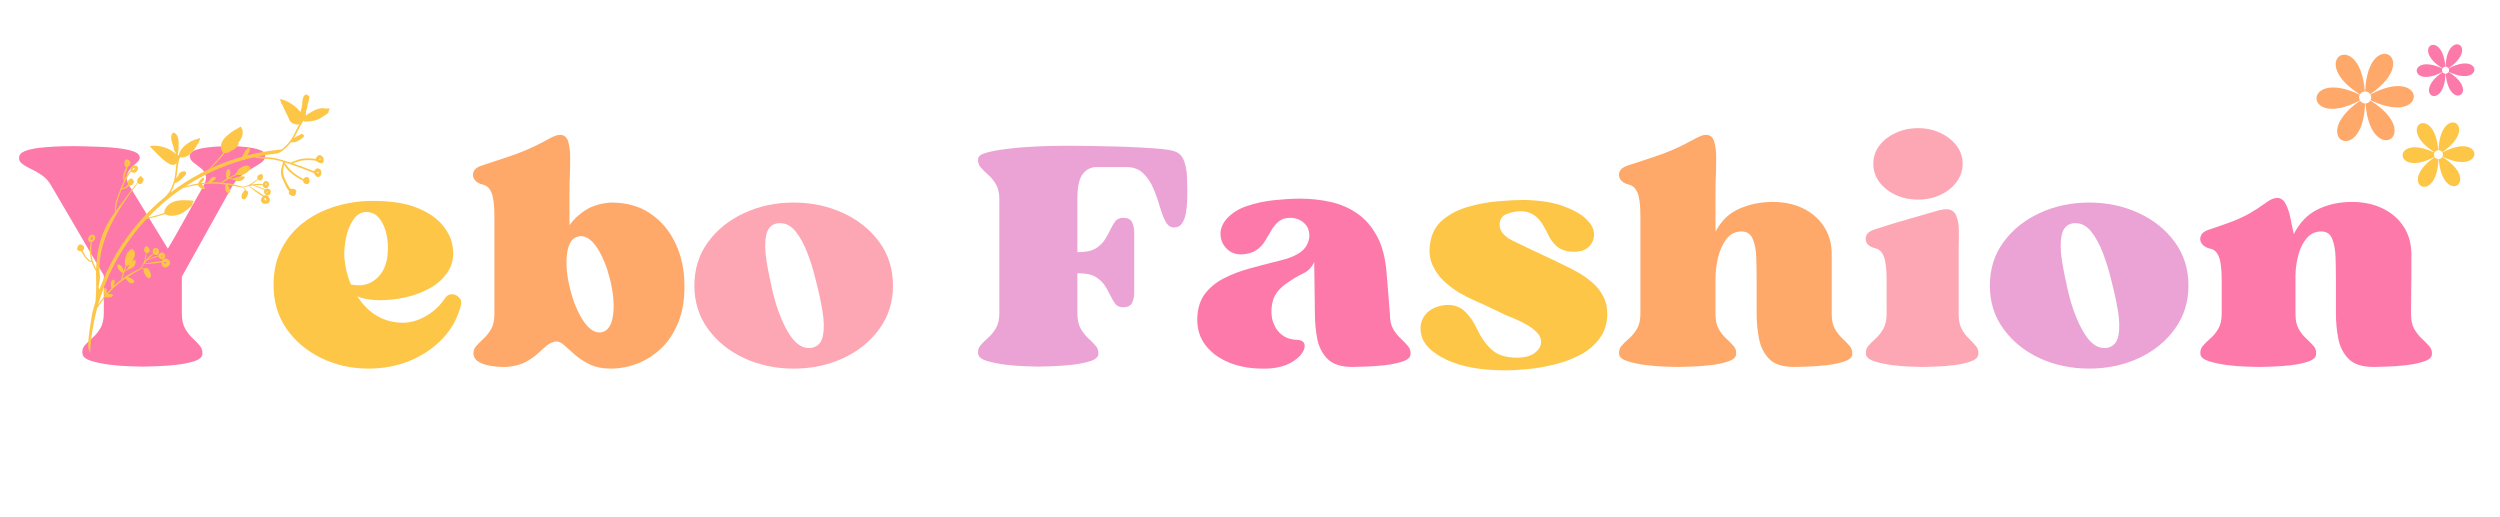
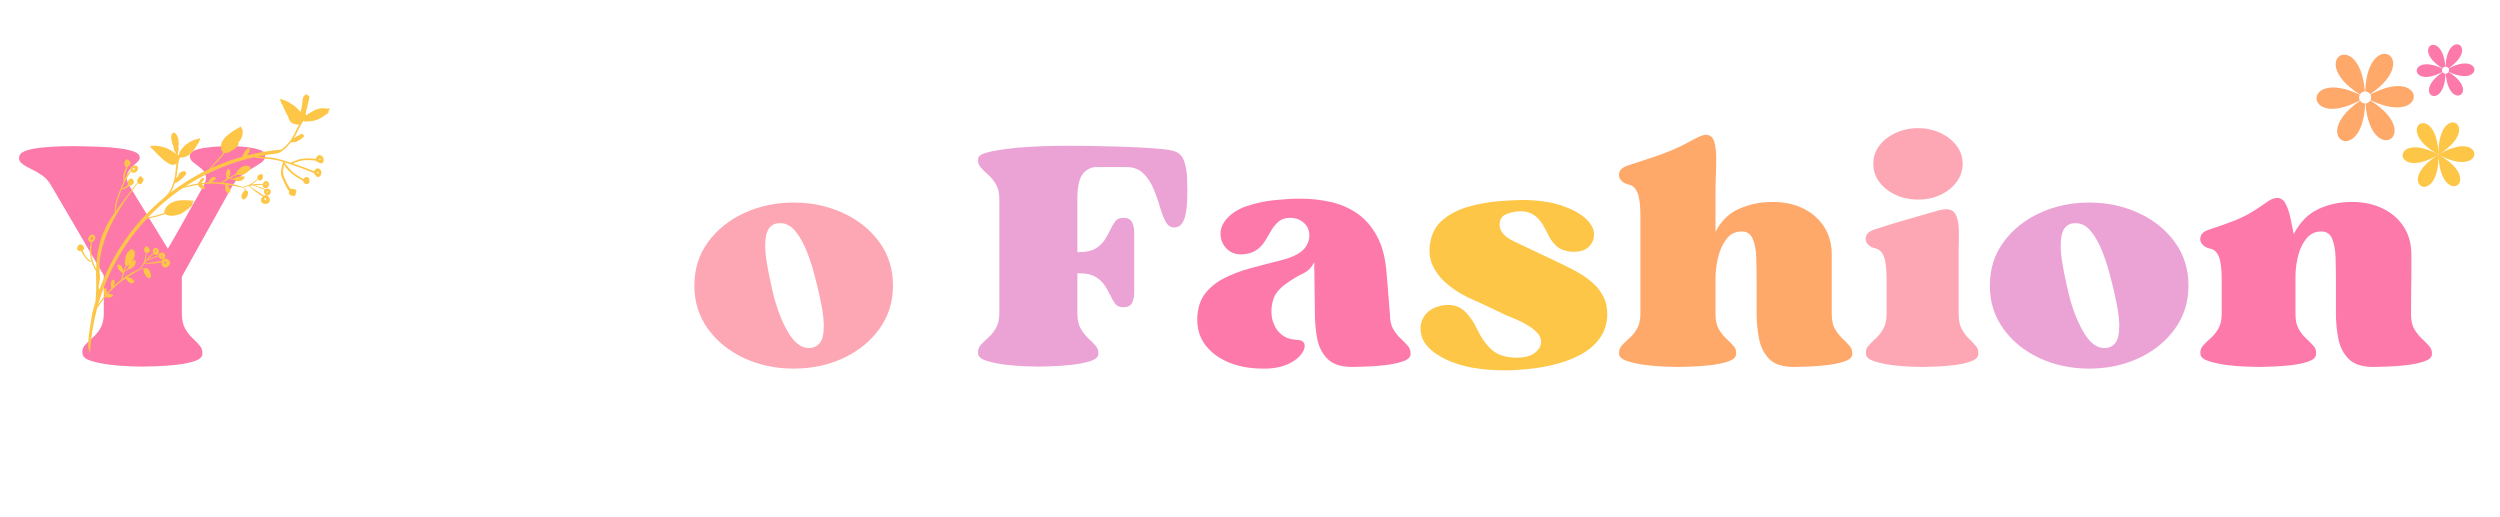
<svg xmlns="http://www.w3.org/2000/svg" version="1.0" preserveAspectRatio="xMidYMid meet" height="124" viewBox="0 0 450 93" zoomAndPan="magnify" width="600">
  <defs>
    <g />
    <clipPath id="ead23f35b3">
      <path clip-rule="nonzero" d="M 13.797 16.941 L 59.426 16.941 L 59.426 63.441 L 13.797 63.441 Z M 13.797 16.941" />
    </clipPath>
  </defs>
  <rect fill-opacity="1" height="111.6" y="-9.3" fill="#ffffff" width="540" x="-45" />
  <rect fill-opacity="1" height="111.6" y="-9.3" fill="#ffffff" width="540" x="-45" />
  <g fill-opacity="1" fill="#fc79aa">
    <g transform="translate(2.84, 65.818)">
      <g>
        <path d="M 39.094 -39.516 C 39.695 -39.516 40.457 -39.461 41.375 -39.359 C 42.289 -39.266 43.113 -39.098 43.844 -38.859 C 44.582 -38.617 44.93 -38.258 44.891 -37.781 C 44.891 -37.301 44.672 -36.898 44.234 -36.578 C 43.797 -36.266 43.258 -35.926 42.625 -35.562 C 41.988 -35.207 41.332 -34.77 40.656 -34.25 C 39.977 -33.738 39.398 -33.062 38.922 -32.219 L 29.891 -16.016 C 29.891 -14.504 29.891 -13.148 29.891 -11.953 C 29.891 -10.754 29.891 -9.922 29.891 -9.453 C 29.891 -8.297 30.086 -7.367 30.484 -6.672 C 30.891 -5.973 31.336 -5.395 31.828 -4.938 C 32.328 -4.477 32.754 -4.035 33.109 -3.609 C 33.473 -3.191 33.633 -2.688 33.594 -2.094 C 33.551 -1.531 33.062 -1.098 32.125 -0.797 C 31.195 -0.504 30.094 -0.285 28.812 -0.141 C 27.539 -0.004 26.336 0.078 25.203 0.109 C 24.066 0.148 23.281 0.172 22.844 0.172 C 22.395 0.172 21.613 0.148 20.5 0.109 C 19.383 0.078 18.188 -0.016 16.906 -0.172 C 15.633 -0.336 14.52 -0.566 13.562 -0.859 C 12.613 -1.16 12.098 -1.57 12.016 -2.094 C 11.898 -2.688 12.031 -3.203 12.406 -3.641 C 12.781 -4.078 13.238 -4.523 13.781 -4.984 C 14.32 -5.441 14.801 -6.02 15.219 -6.719 C 15.633 -7.414 15.844 -8.328 15.844 -9.453 L 15.844 -16.266 C 14.926 -17.816 13.945 -19.477 12.906 -21.25 C 11.875 -23.02 10.898 -24.691 9.984 -26.266 C 9.066 -27.848 8.281 -29.188 7.625 -30.281 C 6.969 -31.375 6.578 -32.039 6.453 -32.281 C 5.973 -33.156 5.375 -33.832 4.656 -34.312 C 3.945 -34.789 3.25 -35.188 2.562 -35.5 C 1.883 -35.82 1.359 -36.148 0.984 -36.484 C 0.609 -36.828 0.5 -37.258 0.656 -37.781 C 0.812 -38.219 1.305 -38.555 2.141 -38.797 C 2.984 -39.035 3.973 -39.203 5.109 -39.297 C 6.242 -39.398 7.305 -39.461 8.297 -39.484 C 9.297 -39.504 10.02 -39.516 10.469 -39.516 C 10.82 -39.516 11.426 -39.504 12.281 -39.484 C 13.145 -39.461 14.113 -39.43 15.188 -39.391 C 16.258 -39.359 17.301 -39.281 18.312 -39.156 C 19.332 -39.039 20.211 -38.867 20.953 -38.641 C 21.691 -38.422 22.117 -38.133 22.234 -37.781 C 22.398 -37.426 22.32 -37.086 22 -36.766 C 21.676 -36.441 21.305 -36.094 20.891 -35.719 C 20.473 -35.344 20.18 -34.883 20.016 -34.344 C 19.859 -33.801 20.02 -33.113 20.5 -32.281 L 27.375 -21.047 C 28.176 -22.398 29.016 -23.863 29.891 -25.438 C 30.766 -27.008 31.562 -28.43 32.281 -29.703 C 33 -30.984 33.477 -31.82 33.719 -32.219 C 34.195 -33.094 34.344 -33.801 34.156 -34.344 C 33.977 -34.883 33.648 -35.32 33.172 -35.656 C 32.703 -36 32.266 -36.336 31.859 -36.672 C 31.461 -37.016 31.285 -37.406 31.328 -37.844 C 31.398 -38.281 31.754 -38.609 32.391 -38.828 C 33.035 -39.047 33.797 -39.203 34.672 -39.297 C 35.547 -39.398 36.391 -39.461 37.203 -39.484 C 38.023 -39.504 38.656 -39.516 39.094 -39.516 Z M 39.094 -39.516" />
      </g>
    </g>
  </g>
  <g fill-opacity="1" fill="#fdc647">
    <g transform="translate(48.344, 65.818)">
      <g>
-         <path d="M 17.453 -27.672 C 16.535 -27.598 15.773 -27.094 15.172 -26.156 C 14.578 -25.219 14.16 -24.141 13.922 -22.922 C 13.691 -21.711 13.594 -20.629 13.625 -19.672 C 13.75 -17.879 14.148 -16.188 14.828 -14.594 C 15.066 -14.551 15.305 -14.52 15.547 -14.5 C 15.785 -14.477 16.023 -14.469 16.266 -14.469 C 17.734 -14.469 18.984 -15.07 20.016 -16.281 C 21.055 -17.5 21.539 -19.266 21.469 -21.578 C 21.469 -22.379 21.336 -23.254 21.078 -24.203 C 20.816 -25.16 20.395 -25.977 19.812 -26.656 C 19.238 -27.332 18.453 -27.672 17.453 -27.672 Z M 31.75 -12.141 C 32.062 -12.617 32.477 -12.859 33 -12.859 C 33.477 -12.859 33.906 -12.664 34.281 -12.281 C 34.664 -11.906 34.773 -11.422 34.609 -10.828 C 34.016 -8.516 32.898 -6.508 31.266 -4.812 C 29.629 -3.113 27.664 -1.797 25.375 -0.859 C 23.082 0.066 20.625 0.531 18 0.531 C 14.926 0.531 12.082 -0.102 9.469 -1.375 C 6.863 -2.645 4.781 -4.406 3.219 -6.656 C 1.664 -8.914 0.891 -11.539 0.891 -14.531 C 0.891 -17.039 1.391 -19.238 2.391 -21.125 C 3.391 -23.02 4.723 -24.594 6.391 -25.844 C 8.066 -27.102 9.969 -28.051 12.094 -28.688 C 14.227 -29.332 16.438 -29.656 18.719 -29.656 C 22.062 -29.656 24.75 -29.234 26.781 -28.391 C 28.812 -27.555 30.332 -26.508 31.344 -25.25 C 32.363 -24 32.957 -22.754 33.125 -21.516 C 33.395 -19.805 33.148 -18.332 32.391 -17.094 C 31.641 -15.863 30.578 -14.848 29.203 -14.047 C 27.828 -13.254 26.332 -12.676 24.719 -12.312 C 23.102 -11.957 21.578 -11.781 20.141 -11.781 C 18.391 -11.781 17 -12.02 15.969 -12.5 C 16.957 -10.938 18.148 -9.75 19.547 -8.938 C 20.941 -8.125 22.555 -7.719 24.391 -7.719 C 25.785 -7.789 27.148 -8.223 28.484 -9.016 C 29.816 -9.816 30.906 -10.859 31.75 -12.141 Z M 31.75 -12.141" />
-       </g>
+         </g>
    </g>
  </g>
  <g fill-opacity="1" fill="#fea86a">
    <g transform="translate(83.913, 65.818)">
      <g>
-         <path d="M 24.453 -6.031 C 25.566 -6.312 26.234 -7.367 26.453 -9.203 C 26.672 -11.035 26.484 -13.148 25.891 -15.547 C 25.328 -17.773 24.578 -19.625 23.641 -21.094 C 22.703 -22.57 21.695 -23.312 20.625 -23.312 C 20.426 -23.312 20.266 -23.289 20.141 -23.25 C 19.023 -22.977 18.359 -21.914 18.141 -20.062 C 17.922 -18.207 18.113 -16.102 18.719 -13.75 C 19.27 -11.562 20.023 -9.719 20.984 -8.219 C 21.941 -6.727 22.938 -5.984 23.969 -5.984 C 24.164 -5.984 24.328 -6 24.453 -6.031 Z M 39.281 -14.766 C 39.352 -12.172 39.008 -9.906 38.25 -7.969 C 37.5 -6.039 36.473 -4.445 35.172 -3.188 C 33.879 -1.938 32.438 -1.004 30.844 -0.391 C 29.25 0.223 27.656 0.531 26.062 0.531 C 24.594 0.531 23.336 0.285 22.297 -0.203 C 21.266 -0.703 20.379 -1.27 19.641 -1.906 C 18.898 -2.551 18.258 -3.117 17.719 -3.609 C 17.188 -4.109 16.703 -4.359 16.266 -4.359 C 15.66 -4.316 15.098 -4.086 14.578 -3.672 C 14.066 -3.254 13.508 -2.766 12.906 -2.203 C 12.312 -1.648 11.594 -1.145 10.75 -0.688 C 9.914 -0.227 8.906 0.055 7.719 0.172 C 7.551 0.211 7.367 0.234 7.172 0.234 C 6.973 0.234 6.773 0.234 6.578 0.234 C 5.898 0.234 5.16 0.164 4.359 0.031 C 3.566 -0.102 2.879 -0.332 2.297 -0.656 C 1.723 -0.977 1.395 -1.438 1.312 -2.031 C 1.27 -2.625 1.438 -3.129 1.812 -3.547 C 2.195 -3.973 2.641 -4.414 3.141 -4.875 C 3.641 -5.332 4.086 -5.898 4.484 -6.578 C 4.879 -7.254 5.078 -8.172 5.078 -9.328 C 5.078 -9.805 5.078 -10.703 5.078 -12.016 C 5.078 -13.328 5.078 -14.82 5.078 -16.5 C 5.078 -18.176 5.078 -19.812 5.078 -21.406 C 5.078 -23 5.078 -24.312 5.078 -25.344 C 5.078 -26.383 5.078 -26.906 5.078 -26.906 C 5.078 -28.895 4.906 -30.297 4.562 -31.109 C 4.227 -31.93 3.723 -32.422 3.047 -32.578 C 2.328 -32.734 1.805 -33.039 1.484 -33.5 C 1.172 -33.957 1.125 -34.438 1.344 -34.938 C 1.562 -35.438 2.07 -35.805 2.875 -36.047 C 4.539 -36.609 5.992 -37.086 7.234 -37.484 C 8.473 -37.879 9.695 -38.336 10.906 -38.859 C 12.125 -39.379 13.488 -40.055 15 -40.891 C 15.801 -41.328 16.422 -41.547 16.859 -41.547 C 17.617 -41.547 18.117 -41.145 18.359 -40.344 C 18.598 -39.551 18.719 -38.578 18.719 -37.422 C 18.719 -36.266 18.695 -35.129 18.656 -34.016 C 18.613 -33.617 18.594 -32.602 18.594 -30.969 C 18.594 -29.332 18.594 -27.438 18.594 -25.281 C 19.312 -26.32 20.273 -27.227 21.484 -28 C 22.703 -28.781 24.227 -29.234 26.062 -29.359 C 28.895 -29.359 31.273 -28.688 33.203 -27.344 C 35.141 -26.008 36.625 -24.242 37.656 -22.047 C 38.695 -19.859 39.238 -17.43 39.281 -14.766 Z M 39.281 -14.766" />
-       </g>
+         </g>
    </g>
  </g>
  <g fill-opacity="1" fill="#fda7b4">
    <g transform="translate(124.096, 65.818)">
      <g>
        <path d="M 22.125 -3.234 C 23.156 -3.473 23.789 -4.195 24.031 -5.406 C 24.27 -6.625 24.238 -8.117 23.938 -9.891 C 23.645 -11.66 23.238 -13.523 22.719 -15.484 C 22.32 -17.16 21.82 -18.773 21.219 -20.328 C 20.625 -21.879 19.926 -23.148 19.125 -24.141 C 18.332 -25.141 17.414 -25.641 16.375 -25.641 C 16.258 -25.641 16.141 -25.641 16.016 -25.641 C 15.898 -25.641 15.781 -25.625 15.656 -25.594 C 14.664 -25.352 14.051 -24.633 13.812 -23.438 C 13.57 -22.238 13.586 -20.75 13.859 -18.969 C 14.141 -17.195 14.52 -15.297 15 -13.266 C 15.676 -10.441 16.582 -8.051 17.719 -6.094 C 18.852 -4.145 20.102 -3.172 21.469 -3.172 C 21.738 -3.172 21.957 -3.191 22.125 -3.234 Z M 18.766 -29.359 C 21.992 -29.359 24.961 -28.727 27.672 -27.469 C 30.391 -26.219 32.562 -24.473 34.188 -22.234 C 35.82 -20.004 36.641 -17.395 36.641 -14.406 C 36.641 -11.457 35.82 -8.859 34.188 -6.609 C 32.562 -4.359 30.391 -2.602 27.672 -1.344 C 24.961 -0.094 21.992 0.531 18.766 0.531 C 15.535 0.531 12.566 -0.094 9.859 -1.344 C 7.148 -2.602 4.977 -4.359 3.344 -6.609 C 1.707 -8.859 0.891 -11.457 0.891 -14.406 C 0.891 -17.395 1.707 -20.004 3.344 -22.234 C 4.977 -24.473 7.148 -26.219 9.859 -27.469 C 12.566 -28.727 15.535 -29.359 18.766 -29.359 Z M 18.766 -29.359" />
      </g>
    </g>
  </g>
  <g fill-opacity="1" fill="#fc79aa">
    <g transform="translate(161.642, 65.818)">
      <g />
    </g>
  </g>
  <g fill-opacity="1" fill="#eba3d5">
    <g transform="translate(174.864, 65.818)">
      <g>
        <path d="M 5.016 -29.953 C 5.016 -31.066 4.805 -31.973 4.391 -32.672 C 3.973 -33.367 3.492 -33.945 2.953 -34.406 C 2.422 -34.863 1.973 -35.312 1.609 -35.75 C 1.254 -36.188 1.117 -36.703 1.203 -37.297 C 1.273 -37.742 1.781 -38.094 2.719 -38.344 C 3.656 -38.602 4.832 -38.82 6.25 -39 C 7.664 -39.188 9.086 -39.316 10.516 -39.391 C 11.953 -39.473 13.227 -39.523 14.344 -39.547 C 15.457 -39.566 16.195 -39.578 16.562 -39.578 C 16.602 -39.578 17.062 -39.578 17.938 -39.578 C 18.812 -39.578 19.938 -39.566 21.312 -39.547 C 22.688 -39.523 24.18 -39.492 25.797 -39.453 C 27.41 -39.41 28.973 -39.348 30.484 -39.266 C 32.004 -39.191 33.332 -39.094 34.469 -38.969 C 35.602 -38.852 36.367 -38.695 36.766 -38.5 C 37.484 -38.219 37.988 -37.648 38.281 -36.797 C 38.582 -35.941 38.754 -35.023 38.797 -34.047 C 38.836 -33.066 38.859 -32.258 38.859 -31.625 C 38.859 -31.145 38.848 -30.535 38.828 -29.797 C 38.805 -29.055 38.734 -28.305 38.609 -27.547 C 38.492 -26.797 38.266 -26.16 37.922 -25.641 C 37.586 -25.129 37.102 -24.875 36.469 -24.875 C 35.832 -24.875 35.32 -25.227 34.938 -25.938 C 34.562 -26.656 34.211 -27.562 33.891 -28.656 C 33.578 -29.758 33.191 -30.848 32.734 -31.922 C 32.273 -32.992 31.664 -33.898 30.906 -34.641 C 30.145 -35.379 29.129 -35.75 27.859 -35.75 L 22.234 -35.75 C 21.242 -35.625 20.469 -35.145 19.906 -34.312 C 19.344 -33.477 19.062 -32.023 19.062 -29.953 L 19.062 -20.438 L 19.375 -20.438 C 20.602 -20.438 21.578 -20.645 22.297 -21.062 C 23.016 -21.488 23.57 -22.008 23.969 -22.625 C 24.363 -23.238 24.703 -23.844 24.984 -24.438 C 25.266 -25.039 25.562 -25.551 25.875 -25.969 C 26.195 -26.395 26.676 -26.609 27.312 -26.609 C 28.113 -26.609 28.645 -26.348 28.906 -25.828 C 29.164 -25.305 29.297 -24.688 29.297 -23.969 C 29.297 -23.25 29.297 -22.57 29.297 -21.938 L 29.297 -15.188 C 29.297 -14.582 29.297 -13.91 29.297 -13.172 C 29.297 -12.441 29.164 -11.816 28.906 -11.297 C 28.645 -10.773 28.113 -10.516 27.312 -10.516 C 26.676 -10.516 26.195 -10.723 25.875 -11.141 C 25.562 -11.566 25.266 -12.078 24.984 -12.672 C 24.703 -13.273 24.363 -13.875 23.969 -14.469 C 23.57 -15.062 23.023 -15.566 22.328 -15.984 C 21.629 -16.41 20.645 -16.625 19.375 -16.625 L 19.062 -16.625 L 19.062 -9.453 C 19.062 -8.297 19.258 -7.367 19.656 -6.672 C 20.062 -5.973 20.516 -5.395 21.016 -4.938 C 21.516 -4.477 21.953 -4.035 22.328 -3.609 C 22.703 -3.191 22.875 -2.688 22.844 -2.094 C 22.801 -1.531 22.301 -1.098 21.344 -0.797 C 20.383 -0.504 19.266 -0.285 17.984 -0.141 C 16.711 -0.004 15.52 0.078 14.406 0.109 C 13.289 0.148 12.516 0.172 12.078 0.172 C 11.641 0.172 10.863 0.148 9.75 0.109 C 8.633 0.078 7.426 -0.016 6.125 -0.172 C 4.832 -0.336 3.707 -0.566 2.75 -0.859 C 1.789 -1.16 1.273 -1.57 1.203 -2.094 C 1.117 -2.688 1.254 -3.203 1.609 -3.641 C 1.973 -4.078 2.422 -4.523 2.953 -4.984 C 3.492 -5.441 3.973 -6.02 4.391 -6.719 C 4.805 -7.414 5.016 -8.328 5.016 -9.453 Z M 5.016 -29.953" />
      </g>
    </g>
  </g>
  <g fill-opacity="1" fill="#fc79aa">
    <g transform="translate(214.621, 65.818)">
      <g>
        <path d="M 35.562 -9.328 C 35.562 -8.172 35.758 -7.254 36.156 -6.578 C 36.562 -5.898 37.016 -5.332 37.516 -4.875 C 38.016 -4.414 38.441 -3.973 38.797 -3.547 C 39.16 -3.129 39.32 -2.625 39.281 -2.031 C 39.238 -1.477 38.758 -1.051 37.844 -0.75 C 36.926 -0.445 35.848 -0.223 34.609 -0.078 C 33.379 0.055 32.211 0.141 31.109 0.172 C 30.016 0.211 29.25 0.234 28.812 0.234 C 26.781 0.234 25.285 -0.25 24.328 -1.219 C 23.367 -2.195 22.75 -3.422 22.469 -4.891 C 22.195 -6.367 22.062 -7.848 22.062 -9.328 L 21.938 -18.656 C 21.5 -17.695 20.832 -17.008 19.938 -16.594 C 19.039 -16.176 18.055 -15.586 16.984 -14.828 C 15.703 -13.953 14.891 -12.961 14.547 -11.859 C 14.211 -10.766 14.145 -9.66 14.344 -8.547 C 14.426 -8.109 14.613 -7.586 14.906 -6.984 C 15.207 -6.391 15.676 -5.863 16.312 -5.406 C 16.957 -4.945 17.773 -4.695 18.766 -4.656 C 19.566 -4.625 20.035 -4.367 20.172 -3.891 C 20.316 -3.41 20.164 -2.848 19.719 -2.203 C 19.281 -1.566 18.582 -0.988 17.625 -0.469 C 16.676 0.039 15.523 0.359 14.172 0.484 C 13.891 0.516 13.617 0.531 13.359 0.531 C 13.098 0.531 12.848 0.531 12.609 0.531 C 10.422 0.531 8.422 0.164 6.609 -0.562 C 4.797 -1.301 3.367 -2.359 2.328 -3.734 C 1.297 -5.109 0.816 -6.754 0.891 -8.672 C 0.973 -10.422 1.441 -11.852 2.297 -12.969 C 3.16 -14.082 4.285 -15 5.672 -15.719 C 7.066 -16.438 8.641 -17.035 10.391 -17.516 C 12.148 -17.992 13.988 -18.473 15.906 -18.953 C 18.332 -19.547 19.875 -20.422 20.531 -21.578 C 21.188 -22.734 21.238 -23.867 20.688 -24.984 C 19.969 -26.066 18.93 -26.609 17.578 -26.609 C 16.734 -26.609 16.051 -26.383 15.531 -25.938 C 15.02 -25.5 14.582 -24.973 14.219 -24.359 C 13.863 -23.742 13.488 -23.109 13.094 -22.453 C 12.695 -21.797 12.176 -21.242 11.531 -20.797 C 10.895 -20.359 10.039 -20.102 8.969 -20.031 C 8.926 -20.031 8.895 -20.031 8.875 -20.031 C 8.852 -20.031 8.805 -20.031 8.734 -20.031 C 7.734 -20.031 6.895 -20.359 6.219 -21.016 C 5.539 -21.672 5.16 -22.484 5.078 -23.453 C 5.004 -24.43 5.32 -25.363 6.031 -26.25 C 6.945 -27.363 8.203 -28.188 9.797 -28.719 C 11.398 -29.258 13.066 -29.617 14.797 -29.797 C 16.523 -29.973 18.051 -30.062 19.375 -30.062 C 21.281 -30.062 23.117 -29.863 24.891 -29.469 C 26.672 -29.07 28.273 -28.375 29.703 -27.375 C 31.141 -26.383 32.328 -25.008 33.266 -23.25 C 34.203 -21.5 34.77 -19.289 34.969 -16.625 C 35.051 -15.664 35.113 -14.926 35.156 -14.406 C 35.195 -13.883 35.242 -13.273 35.297 -12.578 C 35.359 -11.879 35.445 -10.797 35.562 -9.328 Z M 35.562 -9.328" />
      </g>
    </g>
  </g>
  <g fill-opacity="1" fill="#fdc647">
    <g transform="translate(254.804, 65.818)">
      <g>
        <path d="M 27.625 -17.641 C 28.133 -17.398 28.781 -17.051 29.562 -16.594 C 30.344 -16.133 31.117 -15.566 31.891 -14.891 C 32.672 -14.211 33.305 -13.395 33.797 -12.438 C 34.297 -11.477 34.531 -10.379 34.5 -9.141 C 34.457 -7.473 33.992 -6.051 33.109 -4.875 C 32.234 -3.695 31.109 -2.738 29.734 -2 C 28.359 -1.258 26.852 -0.68 25.219 -0.266 C 23.594 0.148 21.988 0.438 20.406 0.594 C 18.832 0.758 17.41 0.844 16.141 0.844 C 11.797 0.844 8.273 0.207 5.578 -1.062 C 2.891 -2.344 1.367 -3.863 1.016 -5.625 C 0.734 -6.852 0.922 -7.957 1.578 -8.938 C 2.242 -9.914 3.312 -10.547 4.781 -10.828 C 4.977 -10.859 5.156 -10.883 5.312 -10.906 C 5.477 -10.926 5.641 -10.938 5.797 -10.938 C 7.078 -10.938 8.133 -10.516 8.969 -9.672 C 9.801 -8.836 10.477 -7.848 11 -6.703 C 11.801 -5.023 12.727 -3.727 13.781 -2.812 C 14.832 -1.895 16.316 -1.438 18.234 -1.438 C 19.629 -1.438 20.703 -1.723 21.453 -2.297 C 22.211 -2.879 22.594 -3.547 22.594 -4.297 C 22.594 -4.898 22.344 -5.457 21.844 -5.969 C 21.352 -6.488 20.738 -6.957 20 -7.375 C 19.258 -7.801 18.531 -8.16 17.812 -8.453 C 17.094 -8.754 16.535 -8.984 16.141 -9.141 C 15.898 -9.266 15.43 -9.492 14.734 -9.828 C 14.035 -10.172 13.273 -10.531 12.453 -10.906 C 11.641 -11.289 10.914 -11.617 10.281 -11.891 C 9.688 -12.129 8.922 -12.52 7.984 -13.062 C 7.047 -13.602 6.117 -14.289 5.203 -15.125 C 4.285 -15.957 3.566 -16.953 3.047 -18.109 C 2.523 -19.266 2.383 -20.582 2.625 -22.062 C 2.906 -23.852 3.68 -25.266 4.953 -26.297 C 6.234 -27.336 7.75 -28.109 9.5 -28.609 C 11.258 -29.109 13.047 -29.438 14.859 -29.594 C 16.672 -29.75 18.254 -29.828 19.609 -29.828 C 22.441 -29.754 24.766 -29.383 26.578 -28.719 C 28.391 -28.062 29.754 -27.297 30.672 -26.422 C 31.586 -25.547 32.066 -24.691 32.109 -23.859 C 32.18 -22.973 31.91 -22.191 31.297 -21.516 C 30.68 -20.836 29.754 -20.5 28.516 -20.5 C 28.43 -20.5 28.336 -20.5 28.234 -20.5 C 28.141 -20.5 28.055 -20.5 27.984 -20.5 C 26.859 -20.625 25.988 -20.961 25.375 -21.516 C 24.758 -22.078 24.281 -22.719 23.938 -23.438 C 23.602 -24.156 23.273 -24.77 22.953 -25.281 C 21.992 -26.957 20.641 -27.797 18.891 -27.797 C 18.129 -27.797 17.312 -27.633 16.438 -27.312 C 15.562 -27 15.125 -26.344 15.125 -25.344 C 15.125 -24.145 16.039 -23.129 17.875 -22.297 C 18.156 -22.18 18.68 -21.93 19.453 -21.547 C 20.234 -21.172 21.129 -20.742 22.141 -20.266 C 23.16 -19.785 24.16 -19.316 25.141 -18.859 C 26.117 -18.398 26.945 -17.992 27.625 -17.641 Z M 27.625 -17.641" />
      </g>
    </g>
  </g>
  <g fill-opacity="1" fill="#fea86a">
    <g transform="translate(290.194, 65.818)">
      <g>
        <path d="M 39.516 -9.328 C 39.516 -8.172 39.711 -7.254 40.109 -6.578 C 40.516 -5.898 40.961 -5.332 41.453 -4.875 C 41.953 -4.414 42.379 -3.973 42.734 -3.547 C 43.098 -3.129 43.258 -2.625 43.219 -2.031 C 43.176 -1.477 42.695 -1.051 41.781 -0.75 C 40.863 -0.445 39.785 -0.223 38.547 -0.078 C 37.316 0.055 36.156 0.141 35.062 0.172 C 33.969 0.211 33.203 0.234 32.766 0.234 C 30.691 0.234 29.188 -0.25 28.25 -1.219 C 27.312 -2.195 26.703 -3.422 26.422 -4.891 C 26.141 -6.367 26 -7.848 26 -9.328 L 26 -15.422 C 26 -16.734 25.977 -18.055 25.938 -19.391 C 25.906 -20.734 25.695 -21.863 25.312 -22.781 C 24.938 -23.695 24.27 -24.156 23.312 -24.156 C 22.156 -24.156 21.227 -23.688 20.531 -22.75 C 19.832 -21.812 19.332 -20.68 19.031 -19.359 C 18.738 -18.047 18.594 -16.797 18.594 -15.609 C 18.594 -14.41 18.594 -13.281 18.594 -12.219 C 18.594 -11.164 18.594 -10.203 18.594 -9.328 C 18.594 -8.172 18.789 -7.254 19.188 -6.578 C 19.582 -5.898 20.031 -5.332 20.531 -4.875 C 21.031 -4.414 21.469 -3.973 21.844 -3.547 C 22.227 -3.129 22.379 -2.625 22.297 -2.031 C 22.254 -1.477 21.773 -1.051 20.859 -0.75 C 19.941 -0.445 18.863 -0.223 17.625 -0.078 C 16.395 0.055 15.234 0.141 14.141 0.172 C 13.047 0.211 12.281 0.234 11.844 0.234 C 11.395 0.234 10.625 0.211 9.531 0.172 C 8.438 0.141 7.27 0.047 6.031 -0.109 C 4.801 -0.273 3.719 -0.504 2.781 -0.797 C 1.844 -1.098 1.332 -1.508 1.25 -2.031 C 1.176 -2.625 1.316 -3.129 1.672 -3.547 C 2.035 -3.973 2.484 -4.414 3.016 -4.875 C 3.555 -5.332 4.035 -5.91 4.453 -6.609 C 4.867 -7.305 5.078 -8.211 5.078 -9.328 L 5.078 -26.906 C 5.078 -28.895 4.906 -30.297 4.562 -31.109 C 4.227 -31.93 3.723 -32.422 3.047 -32.578 C 2.328 -32.734 1.805 -33.039 1.484 -33.5 C 1.172 -33.957 1.125 -34.438 1.344 -34.938 C 1.562 -35.438 2.07 -35.805 2.875 -36.047 C 4.539 -36.609 5.992 -37.086 7.234 -37.484 C 8.473 -37.879 9.695 -38.336 10.906 -38.859 C 12.125 -39.379 13.488 -40.055 15 -40.891 C 15.801 -41.328 16.422 -41.547 16.859 -41.547 C 17.617 -41.547 18.117 -41.145 18.359 -40.344 C 18.598 -39.551 18.719 -38.578 18.719 -37.422 C 18.719 -36.266 18.695 -35.129 18.656 -34.016 C 18.613 -33.336 18.594 -32.082 18.594 -30.25 C 18.594 -28.414 18.594 -26.363 18.594 -24.094 C 19.625 -26.082 21.066 -27.473 22.922 -28.266 C 24.773 -29.066 26.758 -29.469 28.875 -29.469 C 30.988 -29.469 32.844 -29.066 34.438 -28.266 C 36.031 -27.473 37.273 -26.367 38.172 -24.953 C 39.066 -23.547 39.516 -21.906 39.516 -20.031 C 39.516 -19.312 39.516 -18.66 39.516 -18.078 C 39.516 -17.504 39.516 -16.867 39.516 -16.172 C 39.516 -15.473 39.516 -14.582 39.516 -13.5 C 39.516 -12.426 39.516 -11.035 39.516 -9.328 Z M 39.516 -9.328" />
      </g>
    </g>
  </g>
  <g fill-opacity="1" fill="#fda7b4">
    <g transform="translate(334.62, 65.818)">
      <g>
        <path d="M 17.938 -9.328 C 17.938 -8.172 18.125 -7.254 18.5 -6.578 C 18.875 -5.898 19.301 -5.332 19.781 -4.875 C 20.258 -4.414 20.676 -3.973 21.031 -3.547 C 21.395 -3.129 21.539 -2.625 21.469 -2.031 C 21.426 -1.477 20.961 -1.051 20.078 -0.75 C 19.203 -0.445 18.176 -0.223 17 -0.078 C 15.832 0.055 14.719 0.141 13.656 0.172 C 12.602 0.211 11.859 0.234 11.422 0.234 C 11.023 0.234 10.297 0.211 9.234 0.172 C 8.18 0.141 7.055 0.047 5.859 -0.109 C 4.66 -0.273 3.613 -0.504 2.719 -0.797 C 1.82 -1.098 1.332 -1.508 1.25 -2.031 C 1.176 -2.625 1.316 -3.129 1.672 -3.547 C 2.035 -3.973 2.473 -4.414 2.984 -4.875 C 3.504 -5.332 3.961 -5.91 4.359 -6.609 C 4.766 -7.305 4.969 -8.211 4.969 -9.328 L 4.969 -15.422 C 4.969 -17.41 4.805 -18.812 4.484 -19.625 C 4.16 -20.445 3.66 -20.941 2.984 -21.109 C 2.266 -21.266 1.754 -21.562 1.453 -22 C 1.16 -22.438 1.113 -22.906 1.312 -23.406 C 1.508 -23.906 2.008 -24.273 2.812 -24.516 C 4.488 -25.066 5.895 -25.508 7.031 -25.844 C 8.164 -26.188 9.301 -26.516 10.438 -26.828 C 11.57 -27.148 12.914 -27.535 14.469 -27.984 C 14.945 -28.098 15.344 -28.156 15.656 -28.156 C 16.539 -28.156 17.141 -27.805 17.453 -27.109 C 17.773 -26.41 17.945 -25.523 17.969 -24.453 C 17.988 -23.379 17.977 -22.242 17.938 -21.047 C 17.938 -20.086 17.938 -19.148 17.938 -18.234 C 17.938 -17.316 17.938 -16.18 17.938 -14.828 C 17.938 -13.473 17.938 -11.641 17.938 -9.328 Z M 10.641 -29.891 C 9.16 -29.891 7.801 -30.176 6.562 -30.75 C 5.332 -31.332 4.359 -32.109 3.641 -33.078 C 2.93 -34.055 2.578 -35.145 2.578 -36.344 C 2.578 -37.539 2.93 -38.617 3.641 -39.578 C 4.359 -40.535 5.332 -41.301 6.562 -41.875 C 7.801 -42.457 9.16 -42.75 10.641 -42.75 C 12.117 -42.75 13.461 -42.457 14.672 -41.875 C 15.891 -41.301 16.859 -40.535 17.578 -39.578 C 18.297 -38.617 18.656 -37.539 18.656 -36.344 C 18.656 -35.145 18.297 -34.055 17.578 -33.078 C 16.859 -32.109 15.891 -31.332 14.672 -30.75 C 13.461 -30.176 12.117 -29.891 10.641 -29.891 Z M 10.641 -29.891" />
      </g>
    </g>
  </g>
  <g fill-opacity="1" fill="#eba3d5">
    <g transform="translate(357.282, 65.818)">
      <g>
        <path d="M 22.125 -3.234 C 23.156 -3.473 23.789 -4.195 24.031 -5.406 C 24.27 -6.625 24.238 -8.117 23.938 -9.891 C 23.645 -11.66 23.238 -13.523 22.719 -15.484 C 22.32 -17.16 21.82 -18.773 21.219 -20.328 C 20.625 -21.879 19.926 -23.148 19.125 -24.141 C 18.332 -25.141 17.414 -25.641 16.375 -25.641 C 16.258 -25.641 16.141 -25.641 16.016 -25.641 C 15.898 -25.641 15.781 -25.625 15.656 -25.594 C 14.664 -25.352 14.051 -24.633 13.812 -23.438 C 13.57 -22.238 13.586 -20.75 13.859 -18.969 C 14.141 -17.195 14.52 -15.297 15 -13.266 C 15.676 -10.441 16.582 -8.051 17.719 -6.094 C 18.852 -4.145 20.102 -3.172 21.469 -3.172 C 21.738 -3.172 21.957 -3.191 22.125 -3.234 Z M 18.766 -29.359 C 21.992 -29.359 24.961 -28.727 27.672 -27.469 C 30.391 -26.219 32.562 -24.473 34.188 -22.234 C 35.82 -20.004 36.641 -17.395 36.641 -14.406 C 36.641 -11.457 35.82 -8.859 34.188 -6.609 C 32.562 -4.359 30.391 -2.602 27.672 -1.344 C 24.961 -0.094 21.992 0.531 18.766 0.531 C 15.535 0.531 12.566 -0.094 9.859 -1.344 C 7.148 -2.602 4.977 -4.359 3.344 -6.609 C 1.707 -8.859 0.891 -11.457 0.891 -14.406 C 0.891 -17.395 1.707 -20.004 3.344 -22.234 C 4.977 -24.473 7.148 -26.219 9.859 -27.469 C 12.566 -28.727 15.535 -29.359 18.766 -29.359 Z M 18.766 -29.359" />
      </g>
    </g>
  </g>
  <g fill-opacity="1" fill="#fc79aa">
    <g transform="translate(394.827, 65.818)">
      <g>
        <path d="M 39.156 -9.328 C 39.156 -8.172 39.352 -7.254 39.75 -6.578 C 40.156 -5.898 40.602 -5.332 41.094 -4.875 C 41.594 -4.414 42.031 -3.973 42.406 -3.547 C 42.789 -3.129 42.961 -2.625 42.922 -2.031 C 42.879 -1.477 42.398 -1.051 41.484 -0.75 C 40.566 -0.445 39.488 -0.223 38.25 -0.078 C 37.02 0.055 35.848 0.141 34.734 0.172 C 33.617 0.211 32.844 0.234 32.406 0.234 C 30.375 0.234 28.879 -0.25 27.922 -1.219 C 26.961 -2.195 26.344 -3.422 26.062 -4.891 C 25.781 -6.367 25.641 -7.848 25.641 -9.328 L 25.641 -15.422 C 25.641 -16.734 25.617 -18.055 25.578 -19.391 C 25.547 -20.734 25.348 -21.863 24.984 -22.781 C 24.629 -23.695 23.973 -24.156 23.016 -24.156 C 21.941 -24.156 21.066 -23.754 20.391 -22.953 C 19.711 -22.16 19.211 -21.164 18.891 -19.969 C 18.566 -18.77 18.391 -17.57 18.359 -16.375 C 18.359 -15.457 18.359 -14.422 18.359 -13.266 C 18.359 -12.109 18.359 -10.797 18.359 -9.328 C 18.359 -8.172 18.555 -7.254 18.953 -6.578 C 19.348 -5.898 19.797 -5.332 20.297 -4.875 C 20.797 -4.414 21.234 -3.973 21.609 -3.547 C 21.984 -3.129 22.133 -2.625 22.062 -2.031 C 22.02 -1.477 21.562 -1.051 20.688 -0.75 C 19.812 -0.445 18.766 -0.223 17.547 -0.078 C 16.328 0.055 15.18 0.141 14.109 0.172 C 13.035 0.211 12.281 0.234 11.844 0.234 C 11.395 0.234 10.625 0.211 9.531 0.172 C 8.438 0.141 7.27 0.047 6.031 -0.109 C 4.801 -0.273 3.719 -0.504 2.781 -0.797 C 1.844 -1.098 1.332 -1.508 1.25 -2.031 C 1.176 -2.625 1.316 -3.129 1.672 -3.547 C 2.035 -3.973 2.484 -4.414 3.016 -4.875 C 3.555 -5.332 4.035 -5.91 4.453 -6.609 C 4.867 -7.305 5.078 -8.211 5.078 -9.328 L 5.078 -15.422 C 5.078 -17.41 4.906 -18.812 4.562 -19.625 C 4.227 -20.445 3.723 -20.922 3.047 -21.047 C 2.328 -21.203 1.805 -21.508 1.484 -21.969 C 1.172 -22.426 1.125 -22.906 1.344 -23.406 C 1.562 -23.906 2.07 -24.273 2.875 -24.516 C 4.539 -25.066 5.922 -25.551 7.016 -25.969 C 8.117 -26.395 9.129 -26.863 10.047 -27.375 C 10.961 -27.895 11.977 -28.555 13.094 -29.359 C 13.812 -29.91 14.469 -30.188 15.062 -30.188 C 15.695 -30.188 16.191 -29.859 16.547 -29.203 C 16.91 -28.547 17.203 -27.719 17.422 -26.719 C 17.641 -25.727 17.848 -24.711 18.047 -23.672 C 19.129 -25.785 20.586 -27.281 22.422 -28.156 C 24.254 -29.031 26.285 -29.469 28.516 -29.469 C 30.629 -29.469 32.492 -29.066 34.109 -28.266 C 35.723 -27.473 36.977 -26.367 37.875 -24.953 C 38.77 -23.547 39.219 -21.906 39.219 -20.031 C 39.219 -19.312 39.219 -18.66 39.219 -18.078 C 39.219 -17.504 39.219 -16.867 39.219 -16.172 C 39.219 -15.473 39.207 -14.582 39.188 -13.5 C 39.164 -12.426 39.156 -11.035 39.156 -9.328 Z M 39.156 -9.328" />
      </g>
    </g>
  </g>
  <g clip-path="url(#ead23f35b3)">
    <path fill-rule="nonzero" fill-opacity="1" d="M 51.367 19.336 C 51.441 19.473 51.5 19.621 51.555 19.777 C 51.488 19.629 51.43 19.48 51.367 19.336 Z M 57.574 28.547 C 57.621 28.551 57.668 28.562 57.715 28.578 L 57.762 28.613 L 57.758 28.613 C 57.758 28.664 57.621 28.793 57.539 28.82 L 57.508 28.828 C 57.5 28.816 57.488 28.809 57.48 28.797 C 57.473 28.785 57.469 28.77 57.461 28.758 C 57.48 28.684 57.523 28.613 57.574 28.547 Z M 57.047 31.094 C 57.086 31.02 57.16 30.961 57.234 30.922 C 57.281 30.949 57.312 30.988 57.328 31.043 C 57.359 31.172 57.23 31.215 57.133 31.191 C 57.043 31.172 57.023 31.141 57.047 31.094 Z M 47.867 32.945 C 47.875 32.953 47.895 32.969 47.906 32.988 C 47.941 33.035 47.961 33.094 47.984 33.148 C 48 33.18 47.996 33.207 47.988 33.23 L 47.977 33.227 C 47.93 33.223 47.887 33.227 47.84 33.234 C 47.828 33.238 47.793 33.246 47.77 33.25 L 47.77 33.246 C 47.758 33.164 47.801 33.027 47.867 32.945 Z M 48.047 34.445 C 48.102 34.414 48.156 34.398 48.211 34.41 C 48.164 34.438 48.125 34.492 48.129 34.562 C 48.133 34.625 48.133 34.699 48.121 34.727 L 48.113 34.727 C 48.066 34.715 48.023 34.691 47.988 34.66 C 47.965 34.578 47.992 34.504 48.047 34.445 Z M 47.574 35.695 C 47.609 35.676 47.648 35.664 47.691 35.656 C 47.738 35.652 47.785 35.66 47.824 35.703 C 47.922 35.805 47.938 35.953 47.906 36.086 C 47.734 36.07 47.613 35.949 47.578 35.785 C 47.57 35.754 47.57 35.723 47.574 35.695 Z M 34.516 36.395 C 34.5 36.383 34.48 36.367 34.461 36.355 C 34.441 36.344 34.422 36.332 34.402 36.32 C 34.453 36.324 34.504 36.328 34.555 36.328 C 34.539 36.352 34.527 36.371 34.516 36.395 Z M 22.605 48.359 C 22.672 48.188 22.742 48.02 22.816 47.859 C 22.902 47.871 22.988 47.859 23.066 47.805 C 23.18 47.734 23.281 47.648 23.375 47.555 C 23.246 47.746 23.133 47.957 23.051 48.184 C 22.938 48.199 22.918 48.324 22.969 48.402 C 22.816 48.52 22.652 48.625 22.484 48.715 C 22.523 48.594 22.566 48.477 22.605 48.359 Z M 27.945 45.051 C 28 45.062 28.055 45.09 28.109 45.117 C 28.141 45.129 28.156 45.152 28.164 45.176 L 28.152 45.18 C 28.113 45.211 28.086 45.238 28.059 45.281 C 28.051 45.289 28.031 45.316 28.016 45.332 L 28.012 45.332 C 27.949 45.281 27.891 45.152 27.883 45.043 C 27.895 45.043 27.922 45.047 27.945 45.051 Z M 29.117 45.906 C 29.098 45.961 29.105 46.023 29.156 46.078 C 29.199 46.117 29.246 46.176 29.258 46.207 L 29.254 46.207 C 29.211 46.23 29.16 46.242 29.113 46.242 C 29.043 46.199 29.016 46.121 29.02 46.043 C 29.035 45.984 29.066 45.934 29.117 45.906 Z M 29.555 47.184 C 29.59 47.148 29.629 47.125 29.688 47.129 C 29.824 47.141 29.938 47.242 30 47.359 C 29.859 47.465 29.691 47.453 29.555 47.355 C 29.531 47.336 29.512 47.316 29.496 47.293 C 29.512 47.254 29.531 47.219 29.555 47.184 Z M 16.344 43.074 C 16.297 42.988 16.348 42.871 16.395 42.789 C 16.5 42.715 16.676 42.66 16.719 42.781 C 16.727 42.805 16.727 42.828 16.73 42.852 C 16.703 43 16.551 43.168 16.402 43.191 C 16.383 43.148 16.363 43.109 16.344 43.074 Z M 22.809 29.352 C 22.848 29.297 22.895 29.246 22.949 29.219 C 22.961 29.324 22.895 29.461 22.84 29.523 L 22.809 29.551 C 22.805 29.484 22.801 29.418 22.809 29.352 Z M 23.906 30.383 C 23.926 30.355 23.941 30.336 23.953 30.324 C 23.98 30.293 24.02 30.266 24.059 30.242 C 24.145 30.254 24.273 30.328 24.238 30.398 C 24.191 30.492 24.051 30.609 23.934 30.609 C 23.926 30.598 23.914 30.578 23.91 30.551 C 23.895 30.5 23.895 30.438 23.906 30.383 Z M 31.805 27.305 L 31.801 27.316 L 31.797 27.309 Z M 33.812 27.699 C 34.086 27.492 34.344 27.254 34.594 27 C 34.371 27.277 34.109 27.512 33.812 27.699 Z M 31.758 32.547 L 31.77 32.555 L 31.762 32.559 Z M 40.645 27.289 C 40.68 27.293 40.715 27.293 40.758 27.285 C 40.707 27.297 40.664 27.312 40.613 27.324 C 40.625 27.312 40.633 27.301 40.645 27.289 Z M 59.242 19.52 C 59.039 19.52 58.828 19.531 58.617 19.547 C 57.758 19.293 56.719 19.711 55.863 20.273 C 55.578 20.422 55.312 20.59 55.074 20.789 C 55.051 20.738 55.039 20.68 55.039 20.613 C 55.039 20.402 55.062 20.191 55.098 19.988 C 55.258 19.578 55.371 19.137 55.418 18.695 C 55.516 18.348 55.609 18 55.66 17.645 C 55.664 17.605 55.672 17.57 55.676 17.535 C 55.707 17.258 55.504 17.133 55.289 17.141 C 55.285 17.121 55.281 17.098 55.273 17.078 C 55.242 16.996 55.164 16.945 55.078 16.988 C 54.477 17.266 54.43 18.059 54.398 18.637 C 54.391 18.77 54.379 18.906 54.367 19.047 C 54.277 19.422 54.188 19.797 54.082 20.172 C 53.66 19.586 53.074 19.082 52.445 18.691 C 51.879 18.312 51.254 18.023 50.602 17.848 C 50.488 17.82 50.367 17.938 50.434 18.047 C 50.48 18.133 50.539 18.238 50.594 18.359 C 50.562 18.508 50.605 18.672 50.773 18.754 L 50.777 18.758 C 51.062 19.398 51.426 20.262 51.855 20.988 C 51.949 21.328 52.074 21.645 52.281 21.902 C 52.48 22.145 52.742 22.266 53.016 22.297 C 53.281 22.438 53.566 22.473 53.859 22.355 C 53.422 23.125 53.094 23.969 52.656 24.715 C 52.281 25.355 51.789 25.918 51.258 26.438 C 51.066 26.625 50.871 26.781 50.668 26.914 C 48.605 27.094 46.547 27.441 44.504 27.965 C 44.539 27.918 44.566 27.871 44.598 27.828 C 44.781 27.543 45.109 27.035 44.91 26.688 C 44.875 26.629 44.801 26.602 44.738 26.633 C 44.148 26.941 43.863 27.625 43.59 28.211 C 41.695 28.75 39.824 29.434 37.984 30.281 C 38.777 29.516 39.527 28.695 40.215 27.84 C 40.285 27.754 40.355 27.664 40.426 27.57 C 40.855 27.609 41.289 27.41 41.672 27.129 C 42.203 26.926 42.672 26.512 42.91 26.016 C 42.973 25.887 42.969 25.766 42.922 25.664 C 42.926 25.652 42.934 25.641 42.941 25.625 C 43.496 24.977 43.82 24.191 43.633 23.324 C 43.609 23.23 43.543 23.148 43.453 23.094 C 43.453 23.035 43.449 22.977 43.445 22.914 C 43.441 22.84 43.363 22.77 43.285 22.812 C 42.566 23.219 41.77 23.645 41.125 24.203 C 40.09 25.012 39.332 26.105 40.039 27.289 L 40.059 27.312 C 40.09 27.387 40.125 27.465 40.172 27.535 C 40.125 27.598 40.078 27.66 40.027 27.723 C 39.301 28.652 38.441 29.469 37.703 30.387 C 37.691 30.398 37.691 30.41 37.691 30.422 C 37.223 30.641 36.762 30.867 36.297 31.105 C 34.305 32.145 32.441 33.332 30.711 34.652 C 31.039 34.125 31.285 33.531 31.484 32.941 C 31.793 32.887 32.09 32.711 32.355 32.477 C 32.777 32.207 33.227 31.633 33.406 31.457 C 33.629 31.238 33.473 30.785 33.137 30.809 C 32.684 30.84 32.207 31.102 32.109 31.566 C 31.973 31.727 31.852 31.902 31.734 32.086 L 31.715 32.113 C 31.949 31.016 31.949 29.875 32.215 28.785 C 32.27 28.68 32.32 28.57 32.367 28.445 C 32.383 28.41 32.387 28.371 32.387 28.332 C 32.434 28.352 32.488 28.359 32.547 28.348 C 33.992 28.418 34.922 27.121 35.582 25.902 C 35.641 25.836 35.695 25.773 35.746 25.715 C 35.832 25.617 35.863 25.5 35.852 25.395 C 35.906 25.277 35.965 25.164 36.02 25.059 C 36.062 24.965 35.977 24.848 35.875 24.883 C 35.742 24.934 35.609 24.988 35.469 25.047 C 35.438 25.047 35.402 25.051 35.363 25.059 C 34.203 25.344 32.797 26.355 32.312 27.473 C 32.281 27.543 32.27 27.621 32.273 27.695 C 32.23 27.781 32.188 27.871 32.152 27.961 C 32.129 27.949 32.105 27.941 32.078 27.938 C 32.055 27.934 32.035 27.926 32.012 27.922 C 32 27.895 31.992 27.867 31.98 27.84 C 32.086 27.445 32.141 27.012 32.137 26.566 C 32.211 25.695 32.188 24.473 31.5 23.949 C 31.438 23.902 31.355 23.887 31.273 23.902 C 31.219 23.863 31.156 23.863 31.102 23.918 C 30.832 24.184 30.789 24.547 30.832 24.91 C 30.844 25.117 30.883 25.324 30.938 25.535 C 31.012 25.812 31.113 26.082 31.203 26.355 C 31.234 26.48 31.27 26.605 31.309 26.727 L 31.309 26.766 C 31.281 26.926 31.316 27.109 31.461 27.203 C 31.523 27.383 31.594 27.559 31.68 27.723 C 30.48 26.629 28.789 26.113 27.18 26.25 C 27.066 26.258 26.992 26.41 27.09 26.496 C 27.672 26.973 28.926 28.543 30.09 29.262 C 30.68 29.684 31.266 29.859 31.77 29.406 C 31.625 30.27 31.598 31.168 31.441 32.008 C 31.305 32.742 31.031 33.438 30.711 34.102 C 30.41 34.734 30.012 35.164 29.516 35.605 C 24.125 40.062 20.168 45.832 17.867 52.188 C 17.836 52.051 17.812 51.914 17.789 51.777 C 17.781 51.746 17.766 51.727 17.746 51.711 C 17.809 51.008 18.07 50.293 17.984 49.602 C 17.141 42.594 23.098 35.344 24.805 32.938 C 24.879 33.047 25 33.125 25.16 33.137 C 25.461 33.156 25.648 32.91 25.715 32.648 C 25.754 32.605 25.793 32.555 25.812 32.492 C 25.875 32.332 25.828 32.133 25.688 32.031 C 25.668 32.016 25.648 32.004 25.625 31.996 C 25.574 31.898 25.504 31.812 25.422 31.746 C 25.348 31.684 25.238 31.711 25.172 31.766 C 25.09 31.832 25.023 31.914 24.969 32 C 24.711 32.16 24.629 32.547 24.742 32.828 C 23.418 34.469 22.176 36.191 20.914 37.879 C 20.871 37.934 20.836 37.988 20.797 38.039 C 20.891 37.539 20.918 37.027 21.043 36.531 C 21.23 35.77 21.516 35.035 21.805 34.312 C 21.836 34.23 21.867 34.152 21.902 34.07 C 22.258 34.066 22.598 33.969 22.887 33.75 C 23.004 33.66 23.156 33.527 23.273 33.375 C 23.355 33.422 23.461 33.426 23.57 33.387 C 23.785 33.309 23.961 33.133 24.055 32.926 C 24.141 32.738 24.113 32.543 23.977 32.406 C 23.934 32.285 23.848 32.184 23.707 32.148 C 23.543 32.102 23.41 32.156 23.316 32.254 C 23.305 32.258 23.293 32.262 23.281 32.27 C 23.188 32.316 23.133 32.395 23.102 32.484 C 22.973 32.684 22.938 32.938 23.078 33.133 C 22.996 33.27 22.887 33.391 22.77 33.496 C 22.559 33.688 22.266 33.844 21.973 33.895 C 22.41 32.824 22.895 31.801 23.582 30.863 C 23.977 31.406 24.91 30.945 24.832 30.246 C 24.785 29.812 24.422 29.75 24.086 29.859 C 23.875 29.84 23.656 29.926 23.547 30.172 C 23.52 30.234 23.508 30.305 23.496 30.371 C 23.473 30.453 23.465 30.539 23.48 30.621 C 23.477 30.641 23.477 30.66 23.484 30.68 L 23.492 30.703 C 23.02 31.117 22.672 31.703 22.379 32.32 C 22.387 31.484 22.785 30.773 23.012 29.969 C 23.391 29.82 23.668 29.301 23.332 28.992 C 23.316 28.977 23.297 28.969 23.281 28.953 C 23.211 28.812 23.082 28.707 22.875 28.699 C 22.508 28.68 22.371 29.133 22.398 29.52 C 22.387 29.609 22.402 29.699 22.445 29.773 C 22.492 29.926 22.574 30.027 22.684 30.039 L 22.711 30.051 C 22.727 30.055 22.742 30.055 22.758 30.055 C 22.352 30.781 21.992 31.777 22.27 32.57 C 22.047 33.082 21.855 33.605 21.668 34.062 C 21.164 35.297 20.535 36.816 20.688 38.191 C 19.59 39.715 18.734 41.301 18.156 43.105 C 17.605 44.836 17.359 46.594 17.301 48.383 C 16.957 47.703 16.664 47.027 16.516 46.25 C 16.344 45.352 16.449 44.473 16.535 43.574 C 16.625 43.551 16.707 43.512 16.785 43.453 C 16.996 43.297 17.156 43.031 17.152 42.758 C 17.148 42.453 16.883 42.191 16.574 42.215 C 16.309 42.234 16.098 42.434 15.992 42.668 C 15.977 42.688 15.965 42.707 15.949 42.727 C 15.797 42.957 15.832 43.254 16.023 43.453 C 16.121 43.551 16.242 43.594 16.363 43.598 C 16.062 44.688 16.129 45.922 16.477 47.051 C 15.961 46.789 15.637 46.434 15.324 45.945 C 15.152 45.684 15.023 45.379 14.871 45.094 C 14.891 45.082 14.91 45.07 14.93 45.055 C 15.238 44.824 15.195 44.359 14.887 44.16 C 14.871 44.148 14.848 44.141 14.828 44.133 C 14.816 44.121 14.809 44.109 14.801 44.102 C 14.523 43.883 14.16 43.984 14.016 44.293 C 14.004 44.324 13.992 44.355 13.988 44.391 C 13.934 44.473 13.906 44.574 13.902 44.676 C 13.828 44.859 13.961 45.055 14.145 45.137 C 14.16 45.145 14.168 45.145 14.18 45.152 C 14.199 45.16 14.215 45.164 14.23 45.172 L 14.258 45.18 C 14.281 45.184 14.305 45.191 14.324 45.195 C 14.414 45.211 14.504 45.211 14.594 45.195 C 14.766 45.543 15.004 45.883 15.215 46.172 C 15.488 46.555 15.926 47.164 16.457 47.164 C 16.477 47.164 16.488 47.152 16.5 47.137 C 16.691 47.738 16.957 48.305 17.289 48.801 C 17.285 48.996 17.285 49.195 17.285 49.391 C 17.289 50.508 17.352 51.629 17.285 52.746 C 17.254 53.234 17.203 53.723 17.199 54.211 C 16.977 54.949 16.773 55.691 16.594 56.441 C 16.383 57.938 16.07 59.43 15.934 60.941 C 15.883 61.492 15.867 62.047 15.875 62.602 C 15.992 62.891 16.105 63.184 16.219 63.477 C 16.355 60.754 16.789 58.059 17.496 55.441 C 17.965 54.75 18.457 54.078 18.98 53.438 C 19.02 53.461 19.059 53.48 19.105 53.5 C 19.484 53.664 20.027 53.566 20.305 53.262 C 20.395 53.164 20.312 53.023 20.203 53 C 19.938 52.934 19.676 52.887 19.422 52.918 C 19.82 52.465 20.238 52.027 20.691 51.613 C 21.297 51.059 21.941 50.57 22.609 50.113 C 22.824 50.406 23.078 50.73 23.398 50.91 C 23.656 51.055 24.059 51.059 24.156 50.719 C 24.234 50.449 23.824 50.219 23.648 50.117 C 23.5 50.035 23.344 49.969 23.18 49.918 C 23.102 49.895 23.027 49.887 22.953 49.883 C 23.746 49.363 24.57 48.887 25.406 48.41 C 25.562 48.383 25.719 48.406 25.871 48.465 C 25.828 48.559 25.824 48.676 25.875 48.785 C 25.875 48.961 25.957 49.145 26.035 49.301 C 26.047 49.324 26.062 49.348 26.07 49.367 C 26.078 49.379 26.086 49.395 26.094 49.406 C 26.207 49.602 26.348 49.785 26.5 49.949 C 26.621 50.086 26.84 50.102 26.992 50.012 C 27.168 49.91 27.207 49.738 27.18 49.551 C 27.117 49.098 26.801 48.203 26.223 48.23 C 26.113 48.234 26.023 48.277 25.953 48.348 C 25.805 48.301 25.645 48.285 25.48 48.312 C 25.473 48.289 25.445 48.273 25.418 48.285 C 25.383 48.297 25.352 48.312 25.32 48.324 C 25.348 48.289 25.371 48.258 25.395 48.223 C 25.578 48.055 25.73 47.848 25.855 47.613 C 25.879 47.582 25.906 47.551 25.93 47.523 L 25.949 47.527 C 26.961 47.465 28.066 47.469 29.074 47.207 C 29.066 47.273 29.07 47.34 29.078 47.406 C 29.062 47.801 29.336 48.168 29.805 48.152 C 29.992 48.145 30.168 48.047 30.293 47.906 C 30.543 47.719 30.699 47.406 30.582 47.074 C 30.453 46.699 29.941 46.477 29.566 46.562 C 29.352 46.609 29.18 46.766 29.105 46.969 C 28.07 47.129 27.035 47.285 25.992 47.445 C 26.148 47.254 26.301 47.07 26.465 46.891 C 27.141 46.613 27.852 46.41 28.527 46.121 C 28.539 46.297 28.641 46.438 28.785 46.52 C 28.836 46.57 28.902 46.609 28.98 46.633 C 29.105 46.668 29.25 46.652 29.375 46.59 C 29.977 46.414 29.812 45.438 29.168 45.453 C 28.852 45.457 28.582 45.676 28.531 45.98 C 27.867 46.16 27.223 46.449 26.598 46.746 C 26.934 46.383 27.293 46.039 27.688 45.715 C 27.828 45.848 28.023 45.914 28.215 45.883 C 28.688 45.816 28.703 45.223 28.516 44.895 C 28.355 44.625 28.031 44.578 27.789 44.695 C 27.75 44.703 27.711 44.715 27.676 44.734 C 27.594 44.781 27.551 44.855 27.535 44.941 C 27.496 45.023 27.477 45.117 27.488 45.223 C 27.492 45.242 27.496 45.258 27.504 45.273 C 27.504 45.355 27.52 45.434 27.551 45.516 C 27.562 45.547 27.578 45.574 27.598 45.605 C 27.031 45.945 26.539 46.457 26.109 47.008 C 26.27 46.52 26.352 45.988 26.395 45.52 C 26.625 45.543 26.879 45.438 26.941 45.211 C 27.02 44.934 26.789 44.586 26.586 44.426 C 26.547 44.391 26.504 44.371 26.461 44.359 C 26.453 44.328 26.418 44.305 26.387 44.32 C 26.371 44.328 26.359 44.336 26.348 44.344 C 26.211 44.348 26.094 44.441 26.078 44.578 C 25.918 44.797 25.867 45.098 26.039 45.332 C 26.102 45.414 26.188 45.469 26.285 45.496 C 26.137 46.184 26.043 46.855 25.77 47.477 C 25.57 47.766 25.387 48.051 25.219 48.328 L 25.215 48.336 L 25.215 48.34 C 25.207 48.352 25.199 48.363 25.191 48.379 C 24.055 48.844 22.973 49.477 21.969 50.227 C 22.168 49.789 22.301 49.305 22.445 48.836 C 22.727 48.77 22.973 48.629 23.203 48.457 L 23.215 48.449 C 23.965 48.328 24.535 47.676 24.387 46.887 C 24.367 46.781 24.258 46.734 24.164 46.793 C 24 46.902 23.852 47.023 23.715 47.156 C 23.902 46.891 24.047 46.594 24.164 46.305 C 24.281 46.016 24.309 45.703 24.25 45.402 C 24.227 45.277 24.141 45.117 24.047 45.031 C 24.004 44.988 23.957 44.949 23.91 44.918 C 23.91 44.914 23.602 44.797 23.758 44.863 C 23.602 44.797 23.426 44.906 23.344 45.031 C 23.293 45.105 23.258 45.16 23.234 45.219 C 23.203 45.242 23.176 45.262 23.148 45.289 C 22.973 45.379 22.848 45.605 22.777 45.766 C 22.551 46.281 22.48 46.902 22.469 47.461 C 22.469 47.598 22.539 47.715 22.645 47.789 C 22.574 47.957 22.508 48.125 22.441 48.285 C 22.379 48.449 22.312 48.621 22.246 48.793 C 22.184 48.309 21.797 47.598 21.262 47.613 C 21.199 47.617 21.141 47.676 21.137 47.738 C 21.078 48.352 21.594 48.859 22.078 49.156 C 22.09 49.164 22.102 49.168 22.113 49.168 C 21.977 49.559 21.867 49.953 21.816 50.344 C 21.355 50.695 20.91 51.07 20.488 51.469 C 20.508 51.398 20.523 51.328 20.543 51.266 C 20.602 51.047 20.727 50.641 20.574 50.434 C 20.391 50.18 20.105 50.469 20.02 50.652 C 19.875 50.969 19.938 51.363 20.031 51.707 C 20.023 51.754 20.012 51.797 20.008 51.84 C 20.004 51.871 20.012 51.898 20.023 51.922 C 19.727 52.223 19.441 52.531 19.168 52.848 C 19.246 52.5 19.258 52.094 19.043 51.84 C 18.977 51.762 18.875 51.781 18.824 51.863 C 18.621 52.203 18.695 52.598 18.777 52.973 C 18.777 52.992 18.777 53.012 18.777 53.031 C 18.777 53.125 18.793 53.203 18.82 53.266 C 18.41 53.77 18.031 54.289 17.684 54.828 C 17.684 54.809 17.684 54.793 17.684 54.777 C 19.328 49.102 22.281 43.812 26.387 39.41 C 27.41 39.211 28.434 38.949 29.43 38.629 C 29.531 38.598 29.641 38.559 29.75 38.523 C 30.402 39.035 31.562 38.832 32.262 38.59 C 32.676 38.445 33.078 38.203 33.445 37.906 C 33.863 37.625 34.238 37.305 34.543 36.996 C 34.656 36.883 34.684 36.723 34.641 36.586 C 34.707 36.488 34.77 36.391 34.824 36.289 C 34.863 36.223 34.836 36.121 34.746 36.117 C 33.664 36.043 32.449 35.922 31.395 36.266 C 30.684 36.492 30.004 37 29.707 37.691 C 29.648 37.77 29.617 37.863 29.613 37.957 C 29.582 38.082 29.559 38.215 29.555 38.348 C 29.48 38.375 29.41 38.402 29.336 38.426 C 28.441 38.727 27.516 38.926 26.605 39.176 C 28.473 37.203 30.578 35.418 32.898 33.855 C 33.812 33.621 34.723 33.414 35.645 33.27 C 35.656 33.312 35.672 33.355 35.695 33.402 C 35.871 33.777 36.34 34.062 36.75 34.023 C 36.883 34.008 36.914 33.852 36.848 33.758 C 36.691 33.531 36.527 33.324 36.32 33.176 C 36.918 33.105 37.52 33.059 38.133 33.051 C 38.953 33.039 39.762 33.105 40.559 33.211 C 40.527 33.57 40.5 33.984 40.621 34.328 C 40.719 34.609 41.016 34.883 41.316 34.695 C 41.551 34.547 41.398 34.102 41.332 33.906 C 41.277 33.746 41.203 33.59 41.117 33.445 C 41.074 33.375 41.023 33.32 40.973 33.266 C 41.91 33.406 42.84 33.602 43.777 33.805 C 43.926 33.895 44.039 34.031 44.113 34.195 C 44.039 34.262 43.973 34.336 43.91 34.414 C 43.883 34.441 43.859 34.477 43.84 34.516 C 43.832 34.523 43.824 34.535 43.816 34.547 C 43.754 34.605 43.699 34.672 43.645 34.758 C 43.508 34.969 43.453 35.246 43.477 35.492 C 43.496 35.738 43.684 35.891 43.887 35.883 C 43.938 35.918 43.996 35.902 44.039 35.855 L 44.055 35.836 C 44.09 35.82 44.121 35.801 44.152 35.773 C 44.477 35.5 44.613 35.105 44.664 34.695 C 44.684 34.531 44.535 34.379 44.391 34.336 C 44.367 34.328 44.348 34.328 44.328 34.32 C 44.246 34.102 44.109 33.91 43.902 33.781 C 43.906 33.758 43.898 33.73 43.871 33.719 C 43.84 33.707 43.809 33.695 43.773 33.684 C 43.816 33.672 43.855 33.664 43.898 33.656 C 44.145 33.656 44.398 33.602 44.645 33.508 C 44.684 33.504 44.723 33.496 44.762 33.492 L 44.773 33.512 C 45.566 34.137 46.391 34.875 47.316 35.348 L 47.316 35.352 C 47.266 35.398 47.227 35.449 47.188 35.504 C 46.914 35.785 46.875 36.246 47.234 36.547 C 47.379 36.664 47.578 36.711 47.762 36.684 C 48.074 36.715 48.395 36.586 48.531 36.262 C 48.684 35.891 48.445 35.387 48.117 35.199 C 47.922 35.09 47.688 35.094 47.5 35.195 C 46.617 34.625 45.742 34.051 44.859 33.473 C 45.098 33.438 45.34 33.402 45.578 33.375 C 46.27 33.621 46.934 33.941 47.629 34.176 C 47.523 34.32 47.504 34.492 47.559 34.648 C 47.562 34.719 47.582 34.789 47.629 34.863 C 47.699 34.969 47.82 35.055 47.949 35.09 C 48.52 35.363 49.043 34.523 48.555 34.105 C 48.312 33.898 47.965 33.879 47.727 34.074 C 47.109 33.766 46.438 33.555 45.773 33.355 C 46.266 33.309 46.766 33.293 47.273 33.316 C 47.289 33.504 47.395 33.688 47.555 33.793 C 47.953 34.055 48.359 33.625 48.434 33.254 C 48.496 32.945 48.285 32.695 48.027 32.621 C 47.992 32.602 47.957 32.582 47.918 32.574 C 47.824 32.555 47.742 32.586 47.672 32.633 C 47.59 32.668 47.516 32.727 47.453 32.816 C 47.441 32.832 47.438 32.848 47.43 32.863 C 47.375 32.922 47.336 32.992 47.305 33.074 C 47.293 33.105 47.285 33.141 47.277 33.172 C 46.629 33.051 45.922 33.102 45.234 33.227 C 45.68 32.969 46.098 32.625 46.438 32.305 C 46.594 32.477 46.855 32.566 47.055 32.441 C 47.293 32.285 47.352 31.871 47.312 31.617 C 47.301 31.566 47.281 31.523 47.262 31.484 C 47.273 31.453 47.266 31.418 47.227 31.406 C 47.215 31.398 47.199 31.398 47.184 31.395 C 47.082 31.309 46.934 31.301 46.828 31.391 C 46.562 31.449 46.328 31.641 46.297 31.93 C 46.289 32.031 46.32 32.129 46.371 32.219 C 45.809 32.629 45.285 33.07 44.672 33.348 C 44.332 33.43 44.004 33.527 43.695 33.621 L 43.688 33.621 L 43.688 33.625 C 43.672 33.629 43.656 33.633 43.641 33.637 C 42.48 33.227 41.258 32.977 40.008 32.867 C 40.449 32.676 40.871 32.402 41.289 32.148 C 41.543 32.285 41.82 32.344 42.109 32.371 L 42.121 32.371 C 42.758 32.777 43.617 32.672 44.031 31.988 C 44.086 31.895 44.035 31.785 43.926 31.77 C 43.316 31.676 42.715 31.77 42.176 32.066 C 42.078 32 41.98 32.078 41.965 32.172 C 41.777 32.16 41.582 32.129 41.398 32.082 C 41.508 32.02 41.617 31.957 41.727 31.898 C 42.055 31.723 42.391 31.59 42.73 31.465 C 43.055 31.562 43.371 31.527 43.668 31.41 C 43.699 31.402 43.73 31.395 43.754 31.391 C 44.254 31.242 44.746 30.91 45.008 30.453 C 45.105 30.285 45.066 29.996 44.863 29.91 C 44.414 29.719 43.973 29.844 43.547 30.051 C 43.23 30.207 42.828 30.492 42.707 30.855 C 42.656 30.891 42.617 30.941 42.602 31.012 C 42.516 31.121 42.438 31.234 42.363 31.348 C 42.352 31.363 42.352 31.379 42.359 31.391 C 42.117 31.504 41.879 31.621 41.648 31.734 C 41.492 31.812 41.332 31.898 41.168 31.98 C 41.441 31.578 41.629 30.793 41.215 30.445 C 41.168 30.406 41.086 30.414 41.043 30.453 C 40.59 30.871 40.637 31.598 40.801 32.141 C 40.805 32.152 40.809 32.164 40.816 32.172 C 40.461 32.375 40.113 32.594 39.816 32.848 C 39.238 32.809 38.656 32.793 38.078 32.809 C 38.137 32.766 38.199 32.727 38.254 32.691 C 38.445 32.566 38.805 32.348 38.832 32.09 C 38.863 31.777 38.457 31.805 38.27 31.887 C 37.949 32.023 37.738 32.359 37.574 32.68 C 37.543 32.707 37.504 32.734 37.473 32.766 C 37.449 32.781 37.438 32.809 37.43 32.836 C 37.012 32.859 36.594 32.902 36.176 32.953 C 36.465 32.746 36.742 32.453 36.754 32.121 C 36.758 32.016 36.668 31.965 36.574 31.992 C 36.199 32.109 35.988 32.453 35.801 32.789 C 35.789 32.805 35.777 32.816 35.762 32.832 C 35.699 32.902 35.66 32.969 35.641 33.035 C 34.863 33.156 34.098 33.332 33.355 33.551 C 34.391 32.875 35.469 32.242 36.586 31.66 C 39.555 30.117 42.633 29.008 45.754 28.305 C 46.078 28.465 46.656 28.477 46.863 28.5 C 47.707 28.602 48.57 28.602 49.406 28.75 C 49.906 28.844 50.41 28.969 50.906 29.121 C 50.914 29.141 50.926 29.164 50.934 29.188 C 50.816 29.848 50.535 30.477 50.574 31.156 C 50.602 31.672 50.844 32.176 51.055 32.641 C 51.176 32.91 51.582 33.91 52.035 34.406 C 52.012 34.477 52 34.547 52 34.621 C 51.965 34.797 52.043 34.965 52.199 35.074 C 52.23 35.098 52.266 35.117 52.301 35.133 C 52.605 35.293 53.078 35.406 53.219 34.996 C 53.238 34.938 53.25 34.871 53.25 34.801 C 53.266 34.77 53.277 34.738 53.289 34.707 C 53.309 34.656 53.328 34.602 53.34 34.547 C 53.406 34.148 52.949 33.973 52.633 33.977 C 52.531 33.977 52.441 34.004 52.359 34.043 C 52.234 33.914 52.117 33.777 52.008 33.609 C 51.742 33.176 51.52 32.719 51.316 32.258 C 51.102 31.773 50.918 31.305 50.953 30.762 C 50.977 30.375 51.09 30.016 51.137 29.641 C 51.836 30.945 53.281 31.895 54.57 32.555 C 54.57 32.59 54.574 32.621 54.582 32.656 C 54.586 32.781 54.652 32.891 54.754 32.965 C 54.938 33.133 55.234 33.195 55.445 33.086 C 55.543 33.035 55.602 32.953 55.633 32.859 C 55.738 32.73 55.766 32.562 55.684 32.406 L 55.664 32.379 C 55.668 32.266 55.645 32.156 55.586 32.062 C 55.43 31.805 55.082 31.82 54.859 31.973 C 54.762 32.043 54.684 32.137 54.633 32.238 C 53.949 31.883 53.297 31.477 52.699 30.977 C 52.082 30.461 51.664 29.836 51.191 29.207 C 51.828 29.402 52.457 29.625 53.074 29.84 C 54.242 30.242 55.395 30.695 56.539 31.164 C 56.578 31.336 56.68 31.496 56.816 31.602 C 56.902 31.746 57.043 31.852 57.246 31.855 C 57.66 31.867 57.879 31.375 57.848 31.027 C 57.84 30.957 57.824 30.891 57.805 30.828 C 57.797 30.695 57.746 30.586 57.645 30.523 C 57.52 30.379 57.352 30.293 57.141 30.32 C 57.133 30.285 57.094 30.258 57.059 30.281 C 57.023 30.305 56.988 30.34 56.957 30.375 C 56.879 30.41 56.809 30.461 56.754 30.52 L 56.734 30.531 C 56.633 30.613 56.574 30.715 56.543 30.824 C 55.277 30.312 54 29.828 52.707 29.395 C 52.812 29.371 52.922 29.328 53.023 29.293 C 53.418 29.156 53.789 29.008 54.199 28.926 C 55.082 28.75 56.012 28.801 56.902 28.938 C 56.98 29.074 57.125 29.164 57.285 29.195 C 57.41 29.309 57.59 29.363 57.758 29.383 C 58.145 29.43 58.309 29.078 58.27 28.75 C 58.262 28.668 58.242 28.582 58.211 28.504 C 58.195 28.328 58.102 28.207 57.977 28.133 C 57.906 28.059 57.82 27.996 57.723 27.953 C 57.324 27.781 56.914 28.219 56.852 28.602 C 56.066 28.488 55.273 28.473 54.48 28.566 C 54.09 28.609 53.715 28.707 53.348 28.855 C 53.043 28.977 52.648 29.094 52.375 29.285 C 51.469 28.988 50.555 28.723 49.629 28.492 C 48.941 28.324 48.199 28.328 47.492 28.273 C 47.137 28.246 46.777 28.211 46.418 28.164 C 47.469 27.949 48.527 27.781 49.582 27.656 C 49.695 27.656 49.809 27.645 49.918 27.617 L 49.949 27.609 L 49.961 27.602 C 50.367 27.484 50.75 27.207 51.066 26.957 C 51.559 26.574 51.992 26.098 52.379 25.605 C 52.547 25.633 52.723 25.629 52.902 25.594 C 53.164 25.629 53.461 25.457 53.672 25.34 C 53.953 25.188 54.316 24.992 54.523 24.742 C 54.598 24.68 54.668 24.613 54.73 24.555 C 54.797 24.484 54.777 24.363 54.68 24.332 C 54.652 24.324 54.629 24.32 54.605 24.312 C 54.516 24.113 54.258 23.996 54.035 24.199 C 53.984 24.246 53.934 24.289 53.883 24.332 C 53.52 24.438 53.191 24.664 52.871 24.914 C 53.477 23.941 53.871 22.844 54.512 21.895 C 54.574 21.852 54.625 21.793 54.652 21.723 C 54.766 21.879 54.988 21.961 55.184 21.852 C 55.402 21.867 55.633 21.844 55.848 21.816 C 56.027 21.812 56.203 21.789 56.375 21.746 C 57.395 21.578 58.117 20.996 58.973 20.418 C 59.148 20.297 59.215 20.074 59.145 19.895 C 59.203 19.84 59.262 19.785 59.316 19.73 C 59.391 19.66 59.348 19.52 59.242 19.52" fill="#fdc647" />
  </g>
  <path fill-rule="nonzero" fill-opacity="1" d="M 425.609 17.477 C 437.59 24.051 426.02 31.066 425.727 17.406 C 426.02 31.066 414.16 24.559 425.844 17.473 C 414.156 24.559 413.867 11.031 425.84 17.605 C 413.867 11.031 425.434 4.016 425.734 17.676 C 425.438 4.016 437.301 10.523 425.617 17.609 C 437.297 10.523 437.59 24.051 425.609 17.477 Z M 425.609 17.477" fill="#fea86a" />
  <path fill-rule="nonzero" fill-opacity="1" d="M 426.812 17.543 C 426.812 17.688 426.785 17.824 426.73 17.957 C 426.676 18.09 426.598 18.207 426.496 18.309 C 426.395 18.41 426.277 18.492 426.145 18.547 C 426.012 18.602 425.871 18.629 425.727 18.629 C 425.586 18.629 425.445 18.602 425.312 18.547 C 425.18 18.492 425.062 18.41 424.961 18.309 C 424.859 18.207 424.781 18.09 424.727 17.957 C 424.668 17.824 424.641 17.688 424.641 17.543 C 424.641 17.398 424.668 17.258 424.727 17.125 C 424.781 16.992 424.859 16.875 424.961 16.773 C 425.062 16.672 425.18 16.594 425.312 16.539 C 425.445 16.484 425.586 16.457 425.727 16.457 C 425.871 16.457 426.012 16.484 426.145 16.539 C 426.277 16.594 426.395 16.672 426.496 16.773 C 426.598 16.875 426.676 16.992 426.73 17.125 C 426.785 17.258 426.812 17.398 426.812 17.543 Z M 426.812 17.543" fill="#ffffff" />
  <path fill-rule="nonzero" fill-opacity="1" d="M 440.129 12.598 C 447.23 16.492 440.375 20.648 440.199 12.555 C 440.375 20.648 433.344 16.793 440.27 12.594 C 433.344 16.793 433.172 8.777 440.27 12.672 C 433.168 8.777 440.023 4.617 440.199 12.711 C 440.023 4.617 447.055 8.477 440.129 12.676 C 447.055 8.477 447.23 16.492 440.129 12.598 Z M 440.129 12.598" fill="#fc79aa" />
  <path fill-rule="nonzero" fill-opacity="1" d="M 440.844 12.633 C 440.844 12.812 440.781 12.965 440.656 13.09 C 440.531 13.215 440.379 13.277 440.199 13.277 C 440.023 13.277 439.871 13.215 439.746 13.09 C 439.621 12.965 439.555 12.812 439.555 12.633 C 439.555 12.457 439.621 12.305 439.746 12.18 C 439.871 12.055 440.023 11.988 440.199 11.988 C 440.379 11.988 440.531 12.055 440.656 12.18 C 440.781 12.305 440.844 12.457 440.844 12.633 Z M 440.844 12.633" fill="#ffffff" />
  <path fill-rule="nonzero" fill-opacity="1" d="M 438.844 27.789 C 447.68 32.641 439.145 37.816 438.93 27.738 C 439.145 37.816 430.398 33.012 439.016 27.785 C 430.398 33.012 430.18 23.035 439.016 27.883 C 430.18 23.035 438.711 17.859 438.93 27.934 C 438.715 17.859 447.461 22.66 438.844 27.887 C 447.465 22.66 447.68 32.645 438.844 27.789 Z M 438.844 27.789" fill="#fdc647" />
-   <path fill-rule="nonzero" fill-opacity="1" d="M 439.73 27.836 C 439.73 28.059 439.652 28.246 439.496 28.402 C 439.34 28.559 439.152 28.637 438.93 28.637 C 438.707 28.637 438.52 28.559 438.363 28.402 C 438.207 28.246 438.129 28.059 438.129 27.836 C 438.129 27.617 438.207 27.426 438.363 27.27 C 438.52 27.113 438.707 27.035 438.93 27.035 C 439.152 27.035 439.34 27.113 439.496 27.27 C 439.652 27.426 439.73 27.617 439.73 27.836 Z M 439.73 27.836" fill="#ffffff" />
</svg>